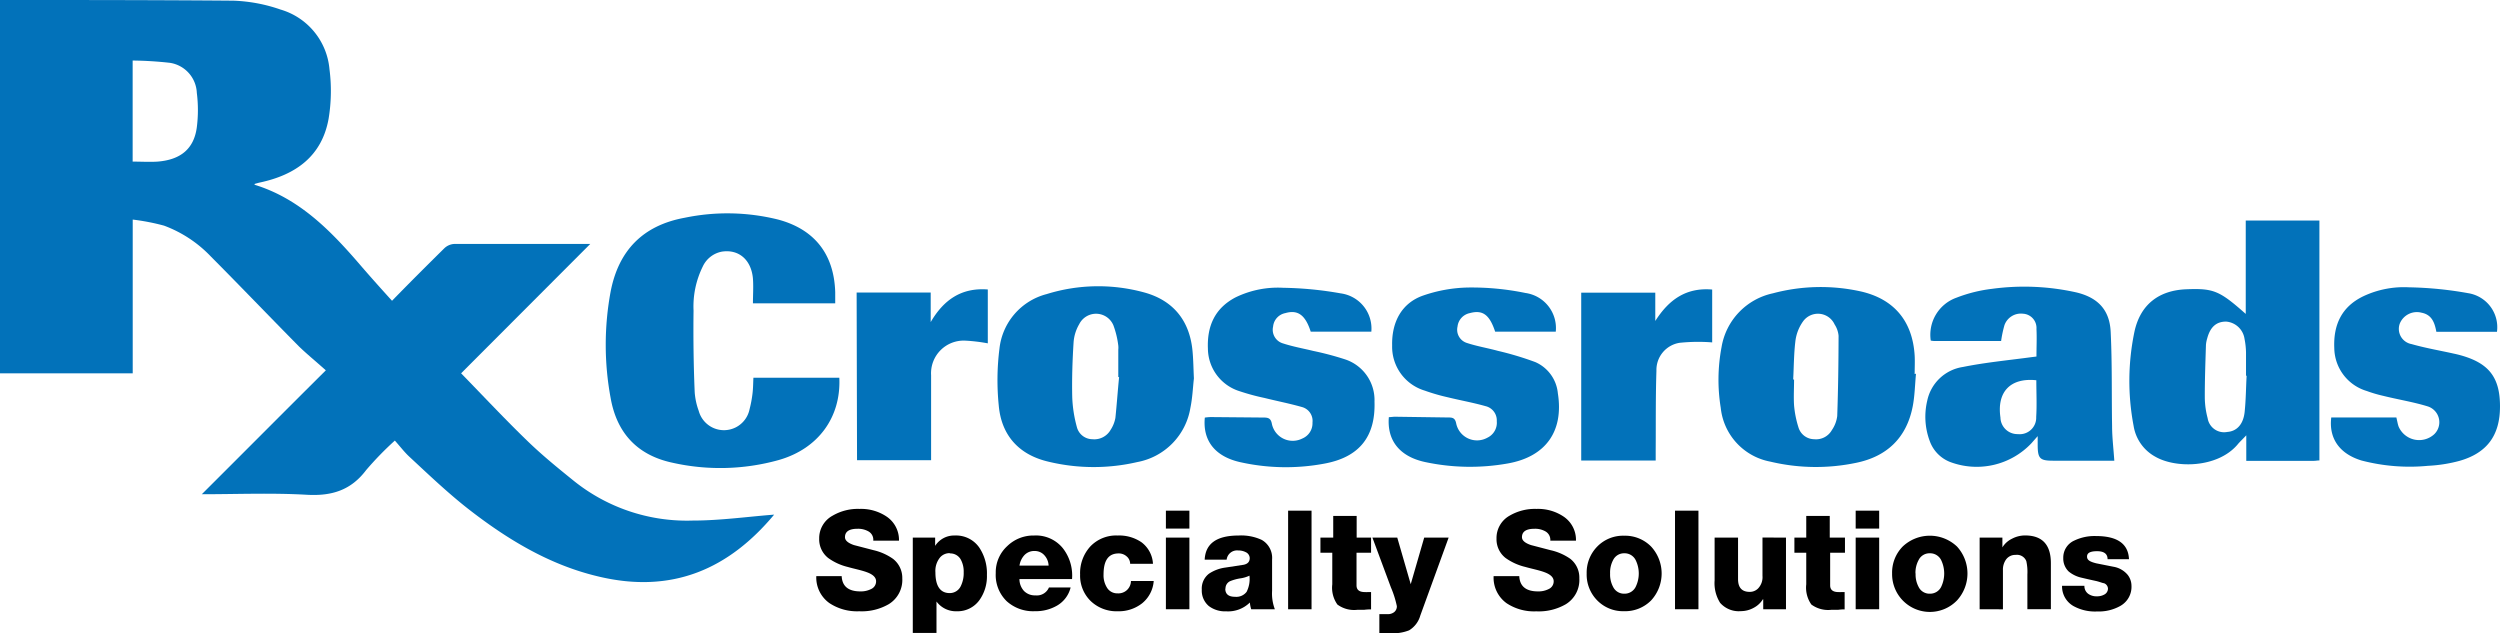
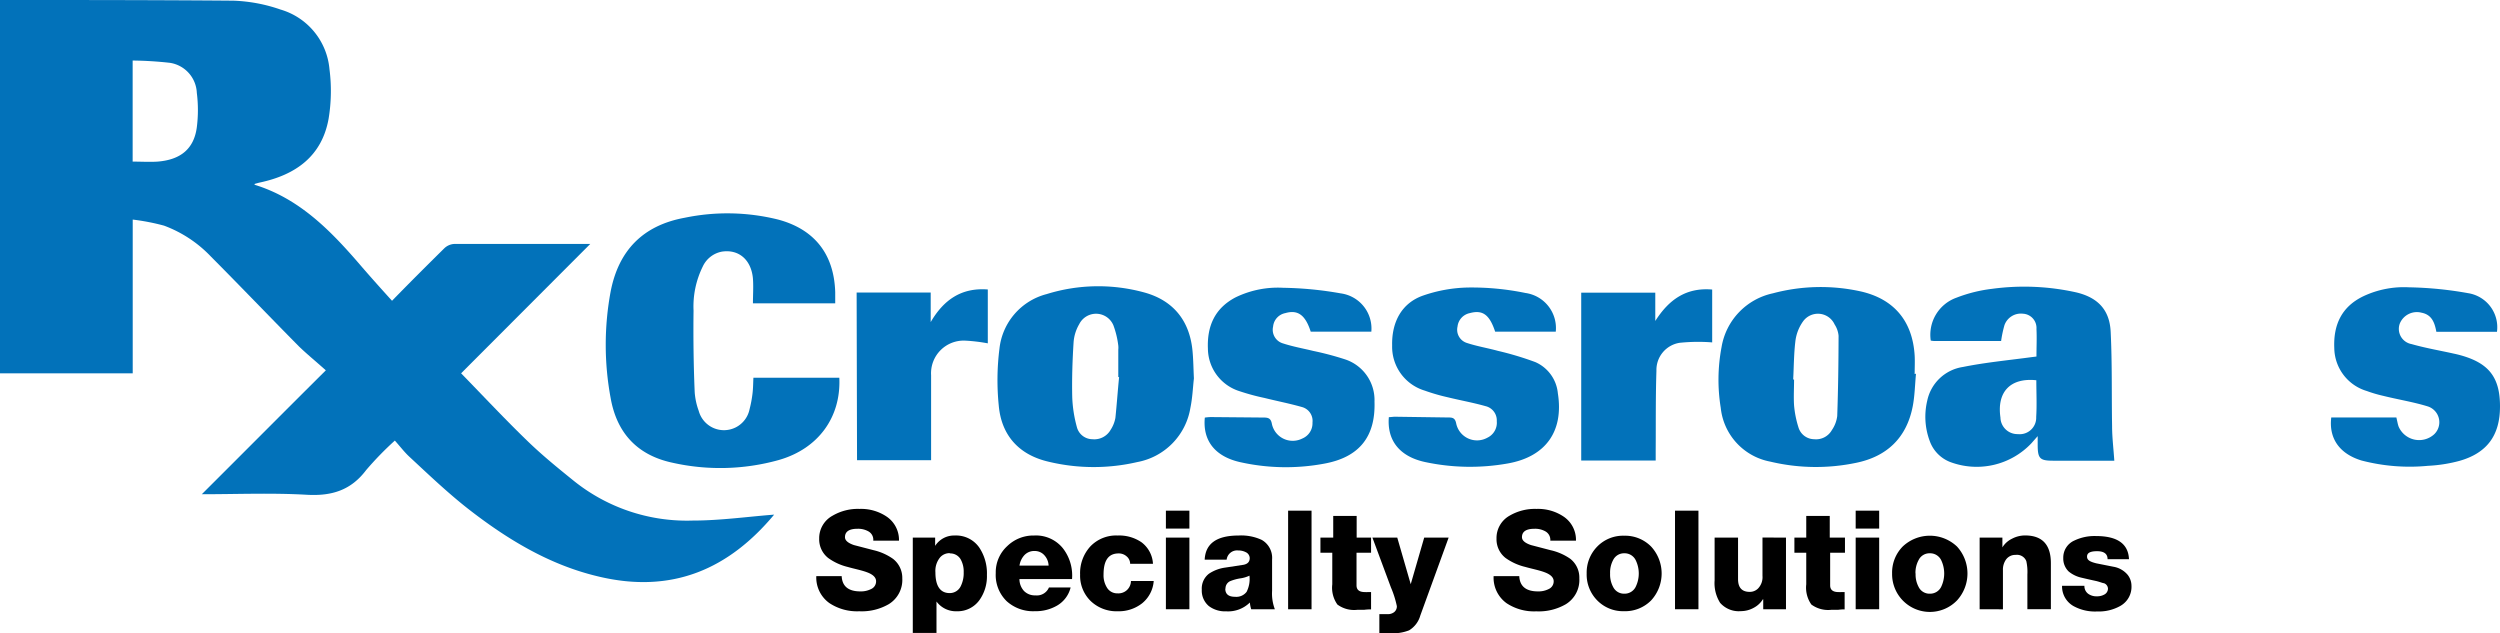
<svg xmlns="http://www.w3.org/2000/svg" viewBox="0 0 371.28 94.04">
  <title>RxCrossroads_Logo_d5_v3_with-no-CVS-Clean</title>
  <path d="M0,0C11.56,0,23.11,0,34.67.1a23.75,23.75,0,0,1,7,1.32,10.15,10.15,0,0,1,7.26,8.85,25.27,25.27,0,0,1-.13,7.37c-1,5.57-4.9,8.33-10.18,9.46-.27.06-.53.14-.79.21,0,0,0,.07-.05.12,6.54,2,11.13,6.62,15.44,11.6,1.61,1.88,3.26,3.72,5,5.64C60.82,42,63.41,39.42,66,36.86a2.33,2.33,0,0,1,1.43-.63c6.56,0,13.12,0,19.68,0,.15,0,.31,0,.55,0L68.48,55.44c3.38,3.47,6.51,6.82,9.8,10,2.15,2.09,4.49,4,6.81,5.87a26.81,26.81,0,0,0,17.78,6c4.13,0,8.25-.59,12.1-.88-6.59,7.89-15,11.94-26.37,9.12C81.41,83.8,75.2,80,69.45,75.51c-3-2.36-5.77-5-8.6-7.63-.76-.69-1.39-1.53-2.21-2.45a48,48,0,0,0-4.26,4.38c-2.26,3-5.11,3.88-8.8,3.67-5.22-.3-10.46-.08-15.61-.08C36,67.39,42,61.35,48.39,55c-1.54-1.38-2.81-2.41-4-3.56C40,47,35.71,42.51,31.31,38.09a18.46,18.46,0,0,0-6.95-4.58,32.76,32.76,0,0,0-4.65-.9V55.44H0ZM19.68,24c1.35,0,2.55.08,3.74,0,3.44-.28,5.39-1.92,5.81-5.1a20.32,20.32,0,0,0,0-5.11,4.71,4.71,0,0,0-4-4.46,54.55,54.55,0,0,0-5.53-.34V24Z" transform="translate(0 0)" fill="#0272ba" />
  <path d="M124.65,56.1c.27,5.84-3.1,10.54-9,12.22a32.29,32.29,0,0,1-15.78.4c-5.21-1.11-8.28-4.41-9.19-9.65a43.32,43.32,0,0,1,0-15.73c1.17-6.12,4.78-9.86,11-11a31.17,31.17,0,0,1,13.89.27c5.44,1.46,8.3,5.18,8.47,10.78,0,.52,0,1,0,1.66H111.82c0-1.23.09-2.46,0-3.68-.25-2.81-2.12-4.38-4.61-4a3.93,3.93,0,0,0-2.83,2.19A13.38,13.38,0,0,0,103,46.13c-.05,4,0,8.06.17,12.1a10.09,10.09,0,0,0,.6,2.79,3.88,3.88,0,0,0,7.55-.25,17.06,17.06,0,0,0,.44-2.35c.09-.75.09-1.5.13-2.32Z" transform="translate(0 0)" fill="#0272ba" />
-   <path d="M344.46,68.38c-.31,0-.55.06-.79.06H333.6V64.65c-.59.63-1,1-1.33,1.41-3,3.47-9.18,3.51-12.19,1.76a6.34,6.34,0,0,1-3.21-4.55A35.72,35.72,0,0,1,317,49.22c.88-4,3.62-6.1,7.69-6.26s4.93.21,8.83,3.66V32.75h10.94ZM333.65,55.8h-.09c0-1.16,0-2.31,0-3.47a11.46,11.46,0,0,0-.22-2,3,3,0,0,0-2.74-2.57c-1.41,0-2.33.76-2.79,2.45a4.75,4.75,0,0,0-.2,1c-.08,2.63-.18,5.26-.17,7.89a12.28,12.28,0,0,0,.42,3,2.47,2.47,0,0,0,2.91,2.05c1.42-.1,2.4-1.13,2.59-3S333.55,57.59,333.65,55.8Z" transform="translate(0 0)" fill="#0272ba" />
  <path d="M297.19,50.64h-10a3.47,3.47,0,0,1-.45-.06,5.85,5.85,0,0,1,3.82-6.37,21.71,21.71,0,0,1,5.32-1.32,35.52,35.52,0,0,1,12.5.54c3.17.77,4.92,2.57,5.08,5.84.23,4.66.13,9.34.21,14,0,1.66.21,3.32.33,5.15h-9.11c-1.95,0-2.26-.33-2.27-2.32V64.77l-.93,1.06a11.19,11.19,0,0,1-12.1,2.77,5.23,5.23,0,0,1-3-3.1,10.29,10.29,0,0,1-.37-6,6.38,6.38,0,0,1,5.3-5c3.36-.68,6.79-1,10.19-1.46l.73-.09c0-1.4.07-2.75,0-4.09a2.12,2.12,0,0,0-2-2.27,2.59,2.59,0,0,0-2.75,1.69A17.13,17.13,0,0,0,297.19,50.64Zm5.23,5.83c-3.86-.4-5.88,1.73-5.33,5.53a2.52,2.52,0,0,0,2.58,2.47,2.45,2.45,0,0,0,2.73-2.54C302.51,60.14,302.42,58.34,302.42,56.47Z" transform="translate(0 0)" fill="#0272ba" />
  <path d="M177.31,56.19c-.16,1.44-.22,2.93-.52,4.37a9.8,9.8,0,0,1-7.88,8.06,28.63,28.63,0,0,1-13.18-.05c-4.34-1-7-3.85-7.4-8.32a37.39,37.39,0,0,1,.1-8.46,9.42,9.42,0,0,1,7-8.11A25.8,25.8,0,0,1,170,43.45c4.29,1.2,6.68,4.22,7.1,8.64C177.23,53.44,177.24,54.8,177.31,56.19ZM166.2,56h-.12c0-1.36,0-2.72,0-4.07a3,3,0,0,0,0-.6,13.2,13.2,0,0,0-.72-3,2.79,2.79,0,0,0-5.08-.19,6.19,6.19,0,0,0-.84,2.7c-.17,2.71-.26,5.42-.2,8.13a19.35,19.35,0,0,0,.69,4.46,2.4,2.4,0,0,0,2.3,1.8,2.79,2.79,0,0,0,2.72-1.41,4.78,4.78,0,0,0,.7-1.76C165.86,60.05,166,58,166.2,56Z" transform="translate(0 0)" fill="#0272ba" />
  <path d="M284.55,55.49c-.16,1.63-.18,3.28-.49,4.87-.91,4.67-3.84,7.45-8.43,8.38a29.15,29.15,0,0,1-12.71-.18,9.09,9.09,0,0,1-7.37-8,26,26,0,0,1,.12-9,9.82,9.82,0,0,1,7.63-8,27.51,27.51,0,0,1,13-.29c5,1.12,7.74,4.44,8.05,9.53.05.92,0,1.84,0,2.76Zm-18.24.88h.13c0,1.28-.08,2.57,0,3.83a15.07,15.07,0,0,0,.65,3.26,2.46,2.46,0,0,0,2.33,1.77,2.7,2.7,0,0,0,2.63-1.35,4.69,4.69,0,0,0,.8-2.09c.14-4,.19-8,.2-11.93a3.69,3.69,0,0,0-.59-1.68,2.72,2.72,0,0,0-4.67-.47,6.36,6.36,0,0,0-1.15,2.93C266.41,52.53,266.41,54.46,266.31,56.37Z" transform="translate(0 0)" fill="#0272ba" />
  <path d="M203.66,49.26h-9c-.8-2.5-1.93-3.29-3.77-2.76a2.25,2.25,0,0,0-1.82,2A2.11,2.11,0,0,0,190.54,51c1.47.48,3,.75,4.51,1.12a44.65,44.65,0,0,1,4.74,1.26,6.36,6.36,0,0,1,4.34,6.26c.17,5.17-2.22,8.25-7.43,9.21a31,31,0,0,1-12.5-.21c-3.76-.84-5.6-3.2-5.27-6.62a6.55,6.55,0,0,1,.9-.08l7.79.07c.65,0,1.1.06,1.26.89a3.16,3.16,0,0,0,4.54,2.22,2.45,2.45,0,0,0,1.5-2.37,2.13,2.13,0,0,0-1.56-2.3c-1.83-.52-3.72-.89-5.57-1.35a33,33,0,0,1-3.69-1,6.68,6.68,0,0,1-4.71-6.3c-.14-3.34,1-6,4.09-7.63a14.36,14.36,0,0,1,7.1-1.43,53,53,0,0,1,8.54.83A5.27,5.27,0,0,1,203.66,49.26Z" transform="translate(0 0)" fill="#0272ba" />
  <path d="M231.05,49.26h-9c-.84-2.55-1.87-3.27-3.76-2.76a2.29,2.29,0,0,0-1.83,2,2.06,2.06,0,0,0,1.35,2.42c1.5.5,3.09.76,4.62,1.18A46.22,46.22,0,0,1,228,53.77a5.62,5.62,0,0,1,3.36,4.64c.89,5.61-1.77,9.42-7.44,10.42a31.87,31.87,0,0,1-12.27-.21c-3.77-.81-5.68-3.19-5.39-6.67.33,0,.68-.07,1-.06L215,62c.63,0,1.09,0,1.26.88A3.16,3.16,0,0,0,220.9,65a2.46,2.46,0,0,0,1.39-2.45,2.17,2.17,0,0,0-1.66-2.23c-1.84-.52-3.73-.86-5.58-1.31a29.05,29.05,0,0,1-3.46-1,6.8,6.8,0,0,1-4.84-6.7c-.08-3.52,1.45-6.31,4.58-7.41A21.62,21.62,0,0,1,218,42.7a39.56,39.56,0,0,1,8.54.81A5.26,5.26,0,0,1,231.05,49.26Z" transform="translate(0 0)" fill="#0272ba" />
  <path d="M370.83,49.28h-9c-.26-1.39-.68-2.54-2.2-2.84a2.74,2.74,0,0,0-3.23,1.61,2.29,2.29,0,0,0,1.74,3.05c2.06.59,4.19.95,6.29,1.42.39.08.78.18,1.17.29,4.08,1.18,5.68,3.3,5.68,7.55s-1.88,6.9-6,8.08a22,22,0,0,1-4.71.74,28.25,28.25,0,0,1-9.86-.79c-3.28-1-4.87-3.3-4.49-6.39h9.67c.13.53.2,1,.34,1.37a3.32,3.32,0,0,0,5.27,1.13,2.47,2.47,0,0,0-1-4.16c-2.12-.65-4.34-1-6.51-1.54a20.19,20.19,0,0,1-2.52-.74,6.74,6.74,0,0,1-4.8-6.36c-.15-3.46,1.09-6.17,4.35-7.72a14.11,14.11,0,0,1,6.75-1.31,54.65,54.65,0,0,1,8.78.87A5.12,5.12,0,0,1,370.83,49.28Z" transform="translate(0 0)" fill="#0272ba" />
  <path d="M234.83,43.46h11v4.21c2-3.15,4.56-5,8.45-4.67v7.85a26.79,26.79,0,0,0-4.83.06A4.08,4.08,0,0,0,246,55.05c-.13,4-.08,7.91-.11,11.87v1.47H234.83Z" transform="translate(0 0)" fill="#0272ba" />
  <path d="M127.22,43.44h11v4.39c1.91-3.26,4.51-5.14,8.48-4.84v8a25.32,25.32,0,0,0-3.31-.4,4.85,4.85,0,0,0-5.11,5.14c0,3.79,0,7.59,0,11.39v1.22h-11Z" transform="translate(0 0)" fill="#0272ba" />
  <path d="M121.23,85.56H125c.07,1.51,1,2.27,2.77,2.27a3.35,3.35,0,0,0,1.6-.35,1.24,1.24,0,0,0,.74-1.15c0-.56-.44-1-1.32-1.33s-1.92-.52-2.89-.8A8.29,8.29,0,0,1,123,82.87,3.52,3.52,0,0,1,121.66,80a3.8,3.8,0,0,1,2-3.42,7.41,7.41,0,0,1,4-1,6.79,6.79,0,0,1,4,1.13,4.18,4.18,0,0,1,1.85,3.59h-3.82a1.42,1.42,0,0,0-.71-1.38,3.11,3.11,0,0,0-1.64-.39c-1.23,0-1.85.42-1.85,1.25,0,.48.45.87,1.33,1.17l2.92.76A8.24,8.24,0,0,1,132.63,83,3.57,3.57,0,0,1,134,85.88a4.22,4.22,0,0,1-2,3.84,8,8,0,0,1-4.39,1.06,7.42,7.42,0,0,1-4.43-1.21A4.66,4.66,0,0,1,121.23,85.56Z" transform="translate(0 0)" />
  <path d="M135.56,94V79.84h3.32v1.23h0a3.34,3.34,0,0,1,2.93-1.54,4.18,4.18,0,0,1,3.63,1.8,6.9,6.9,0,0,1,1.13,4.06,6.09,6.09,0,0,1-1.11,3.73,4,4,0,0,1-3.38,1.66,3.58,3.58,0,0,1-3-1.45h0V94Zm5.49-11.85a1.87,1.87,0,0,0-1.41.6,3.15,3.15,0,0,0-.72,2.25c0,2,.7,3.08,2.11,3.08a1.8,1.8,0,0,0,1.64-1,4.37,4.37,0,0,0,.45-2.09,3.69,3.69,0,0,0-.45-1.92A1.78,1.78,0,0,0,141.05,82.19Z" transform="translate(0 0)" />
  <path d="M159.21,86H151.4a2.61,2.61,0,0,0,.67,1.76,2.25,2.25,0,0,0,1.71.66,1.94,1.94,0,0,0,2-1.17H159a4.29,4.29,0,0,1-2,2.68,6.28,6.28,0,0,1-3.3.84,5.84,5.84,0,0,1-4.2-1.49,5.43,5.43,0,0,1-1.62-4.17,5.27,5.27,0,0,1,1.7-4,5.57,5.57,0,0,1,4-1.58,5.14,5.14,0,0,1,4.26,1.88A6.58,6.58,0,0,1,159.21,86Zm-7.81-2h4.33a2.4,2.4,0,0,0-.63-1.54,1.89,1.89,0,0,0-1.44-.63,2,2,0,0,0-1.5.59A2.87,2.87,0,0,0,151.4,84.06Z" transform="translate(0 0)" />
  <path d="M171.23,83.73h-3.39a1.44,1.44,0,0,0-.52-1.1,1.74,1.74,0,0,0-1.18-.44c-1.5,0-2.25,1-2.25,3.14a3.43,3.43,0,0,0,.49,1.91,1.77,1.77,0,0,0,1.58.88,1.86,1.86,0,0,0,2-1.83h3.38a4.7,4.7,0,0,1-1.7,3.29,5.61,5.61,0,0,1-3.65,1.2,5.54,5.54,0,0,1-4-1.51,5.25,5.25,0,0,1-1.58-3.94,5.87,5.87,0,0,1,1.52-4.18A5.29,5.29,0,0,1,166,79.53a5.85,5.85,0,0,1,3.52,1A4.27,4.27,0,0,1,171.23,83.73Z" transform="translate(0 0)" />
  <path d="M176.64,75.84V78.5h-3.49V75.84Zm-3.49,14.64V79.84h3.49V90.48Z" transform="translate(0 0)" />
  <path d="M182.17,83.12h-3.26c.11-2.4,1.79-3.59,5.05-3.59a7.23,7.23,0,0,1,3.42.65,3.07,3.07,0,0,1,1.54,2.92v4.65a6.57,6.57,0,0,0,.41,2.73h-3.51a4.66,4.66,0,0,1-.2-1,4.6,4.6,0,0,1-3.51,1.31,4,4,0,0,1-2.58-.78,3,3,0,0,1-1.05-2.44,2.77,2.77,0,0,1,1.07-2.37,5.74,5.74,0,0,1,2.44-.91l2.68-.41c.62-.12.93-.45.93-1A1,1,0,0,0,185,82a2.38,2.38,0,0,0-1.1-.25A1.56,1.56,0,0,0,182.17,83.12Zm-.2,4.3c0,.81.48,1.21,1.45,1.21a1.91,1.91,0,0,0,1.72-.74,4.26,4.26,0,0,0,.42-2.4,4.57,4.57,0,0,1-1.4.41,6.86,6.86,0,0,0-1.47.41A1.19,1.19,0,0,0,182,87.42Z" transform="translate(0 0)" />
  <path d="M191.3,90.48V75.84h3.48V90.48Z" transform="translate(0 0)" />
  <path d="M203.62,79.84v2.25h-2.16v4.84c0,.68.42,1,1.25,1a4.23,4.23,0,0,0,.45,0l.46,0v2.57c-.17,0-.48,0-1,.06l-1,0a4.17,4.17,0,0,1-3-.78,4.3,4.3,0,0,1-.76-3V82.09h-1.76V79.84H198V76.62h3.48v3.22Z" transform="translate(0 0)" />
  <path d="M215.14,79.84l-4.21,11.58a3.74,3.74,0,0,1-1.66,2.19,6.49,6.49,0,0,1-2.78.43h-1.64V91.21h1.21a1.53,1.53,0,0,0,1-.31,1.09,1.09,0,0,0,.39-.88,14.71,14.71,0,0,0-.88-2.78l-2.75-7.4h3.69l2,6.92h0l2-6.92Z" transform="translate(0 0)" />
  <path d="M221.82,85.56h3.81c.07,1.51,1,2.27,2.77,2.27a3.32,3.32,0,0,0,1.6-.35,1.24,1.24,0,0,0,.74-1.15c0-.56-.44-1-1.31-1.33s-1.92-.52-2.89-.8a8.35,8.35,0,0,1-2.94-1.33A3.52,3.52,0,0,1,222.25,80a3.8,3.8,0,0,1,1.95-3.42,7.42,7.42,0,0,1,4-1,6.78,6.78,0,0,1,4,1.13,4.16,4.16,0,0,1,1.85,3.59h-3.81a1.44,1.44,0,0,0-.72-1.38,3.09,3.09,0,0,0-1.64-.39c-1.23,0-1.85.42-1.85,1.25,0,.48.45.87,1.34,1.17l2.91.76A8.24,8.24,0,0,1,233.22,83a3.54,3.54,0,0,1,1.33,2.89,4.22,4.22,0,0,1-2,3.84,8,8,0,0,1-4.39,1.06,7.37,7.37,0,0,1-4.42-1.21A4.67,4.67,0,0,1,221.82,85.56Z" transform="translate(0 0)" />
  <path d="M235.64,85.17a5.51,5.51,0,0,1,1.57-4,5.36,5.36,0,0,1,4-1.61,5.42,5.42,0,0,1,4,1.61,5.9,5.9,0,0,1,0,8,5.42,5.42,0,0,1-4,1.6,5.36,5.36,0,0,1-4-1.6A5.46,5.46,0,0,1,235.64,85.17Zm3.48,0a3.89,3.89,0,0,0,.45,2,1.8,1.8,0,0,0,1.66,1,1.83,1.83,0,0,0,1.68-1,4.51,4.51,0,0,0,0-4,1.83,1.83,0,0,0-1.68-1,1.8,1.8,0,0,0-1.66,1A3.93,3.93,0,0,0,239.12,85.17Z" transform="translate(0 0)" />
  <path d="M248.76,90.48V75.84h3.48V90.48Z" transform="translate(0 0)" />
  <path d="M265.24,79.84V90.48h-3.38V89h-.05a3.52,3.52,0,0,1-1.39,1.28,3.89,3.89,0,0,1-1.84.48,3.69,3.69,0,0,1-3.12-1.23,5.47,5.47,0,0,1-.82-3.32V79.84h3.48V86c0,1.27.58,1.9,1.73,1.9a1.73,1.73,0,0,0,1.23-.49,2.42,2.42,0,0,0,.67-1.88v-5.7Z" transform="translate(0 0)" />
  <path d="M274,79.84v2.25H271.8v4.84c0,.68.42,1,1.25,1a4.16,4.16,0,0,0,.44,0l.46,0v2.57c-.16,0-.48,0-.94.06l-1,0a4.2,4.2,0,0,1-3-.78,4.35,4.35,0,0,1-.76-3V82.09h-1.76V79.84h1.76V76.62h3.49v3.22Z" transform="translate(0 0)" />
  <path d="M279.08,75.84V78.5h-3.49V75.84Zm-3.49,14.64V79.84h3.49V90.48Z" transform="translate(0 0)" />
  <path d="M281,85.17a5.51,5.51,0,0,1,1.57-4,5.86,5.86,0,0,1,8.07,0,5.93,5.93,0,0,1,0,8,5.61,5.61,0,0,1-9.64-4Zm3.49,0a3.89,3.89,0,0,0,.45,2,1.79,1.79,0,0,0,1.66,1,1.83,1.83,0,0,0,1.68-1,4.6,4.6,0,0,0,0-4,1.83,1.83,0,0,0-1.68-1,1.79,1.79,0,0,0-1.66,1A3.93,3.93,0,0,0,284.47,85.17Z" transform="translate(0 0)" />
  <path d="M294,90.48V79.84h3.38v1.45h0A3.42,3.42,0,0,1,298.82,80a4.17,4.17,0,0,1,1.92-.48q3.84,0,3.84,4.12v6.83h-3.49V85.33a7.39,7.39,0,0,0-.16-2,1.48,1.48,0,0,0-1.58-.92,1.68,1.68,0,0,0-1.44.7,2.58,2.58,0,0,0-.45,1.57v5.81Z" transform="translate(0 0)" />
  <path d="M306.24,87h3.32a1.41,1.41,0,0,0,.57,1.19,2.08,2.08,0,0,0,1.29.37,2.14,2.14,0,0,0,1.07-.25,1,1,0,0,0,.57-.88.89.89,0,0,0-.61-.82c-.15,0-.51-.16-1.09-.31q-1.12-.24-2.25-.51a4.5,4.5,0,0,1-1.89-.92,2.67,2.67,0,0,1-.8-2,2.76,2.76,0,0,1,1.64-2.59,6.92,6.92,0,0,1,3.22-.67q4.75,0,4.9,3.44H313c0-.79-.52-1.19-1.56-1.19s-1.49.27-1.49.8.45.77,1.37,1l2.56.51A3.51,3.51,0,0,1,316,85.39a2.67,2.67,0,0,1,.55,1.6,3.25,3.25,0,0,1-1.66,3,6.53,6.53,0,0,1-3.45.82,6.6,6.6,0,0,1-3.5-.8A3.35,3.35,0,0,1,306.24,87Z" transform="translate(0 0)" />
</svg>